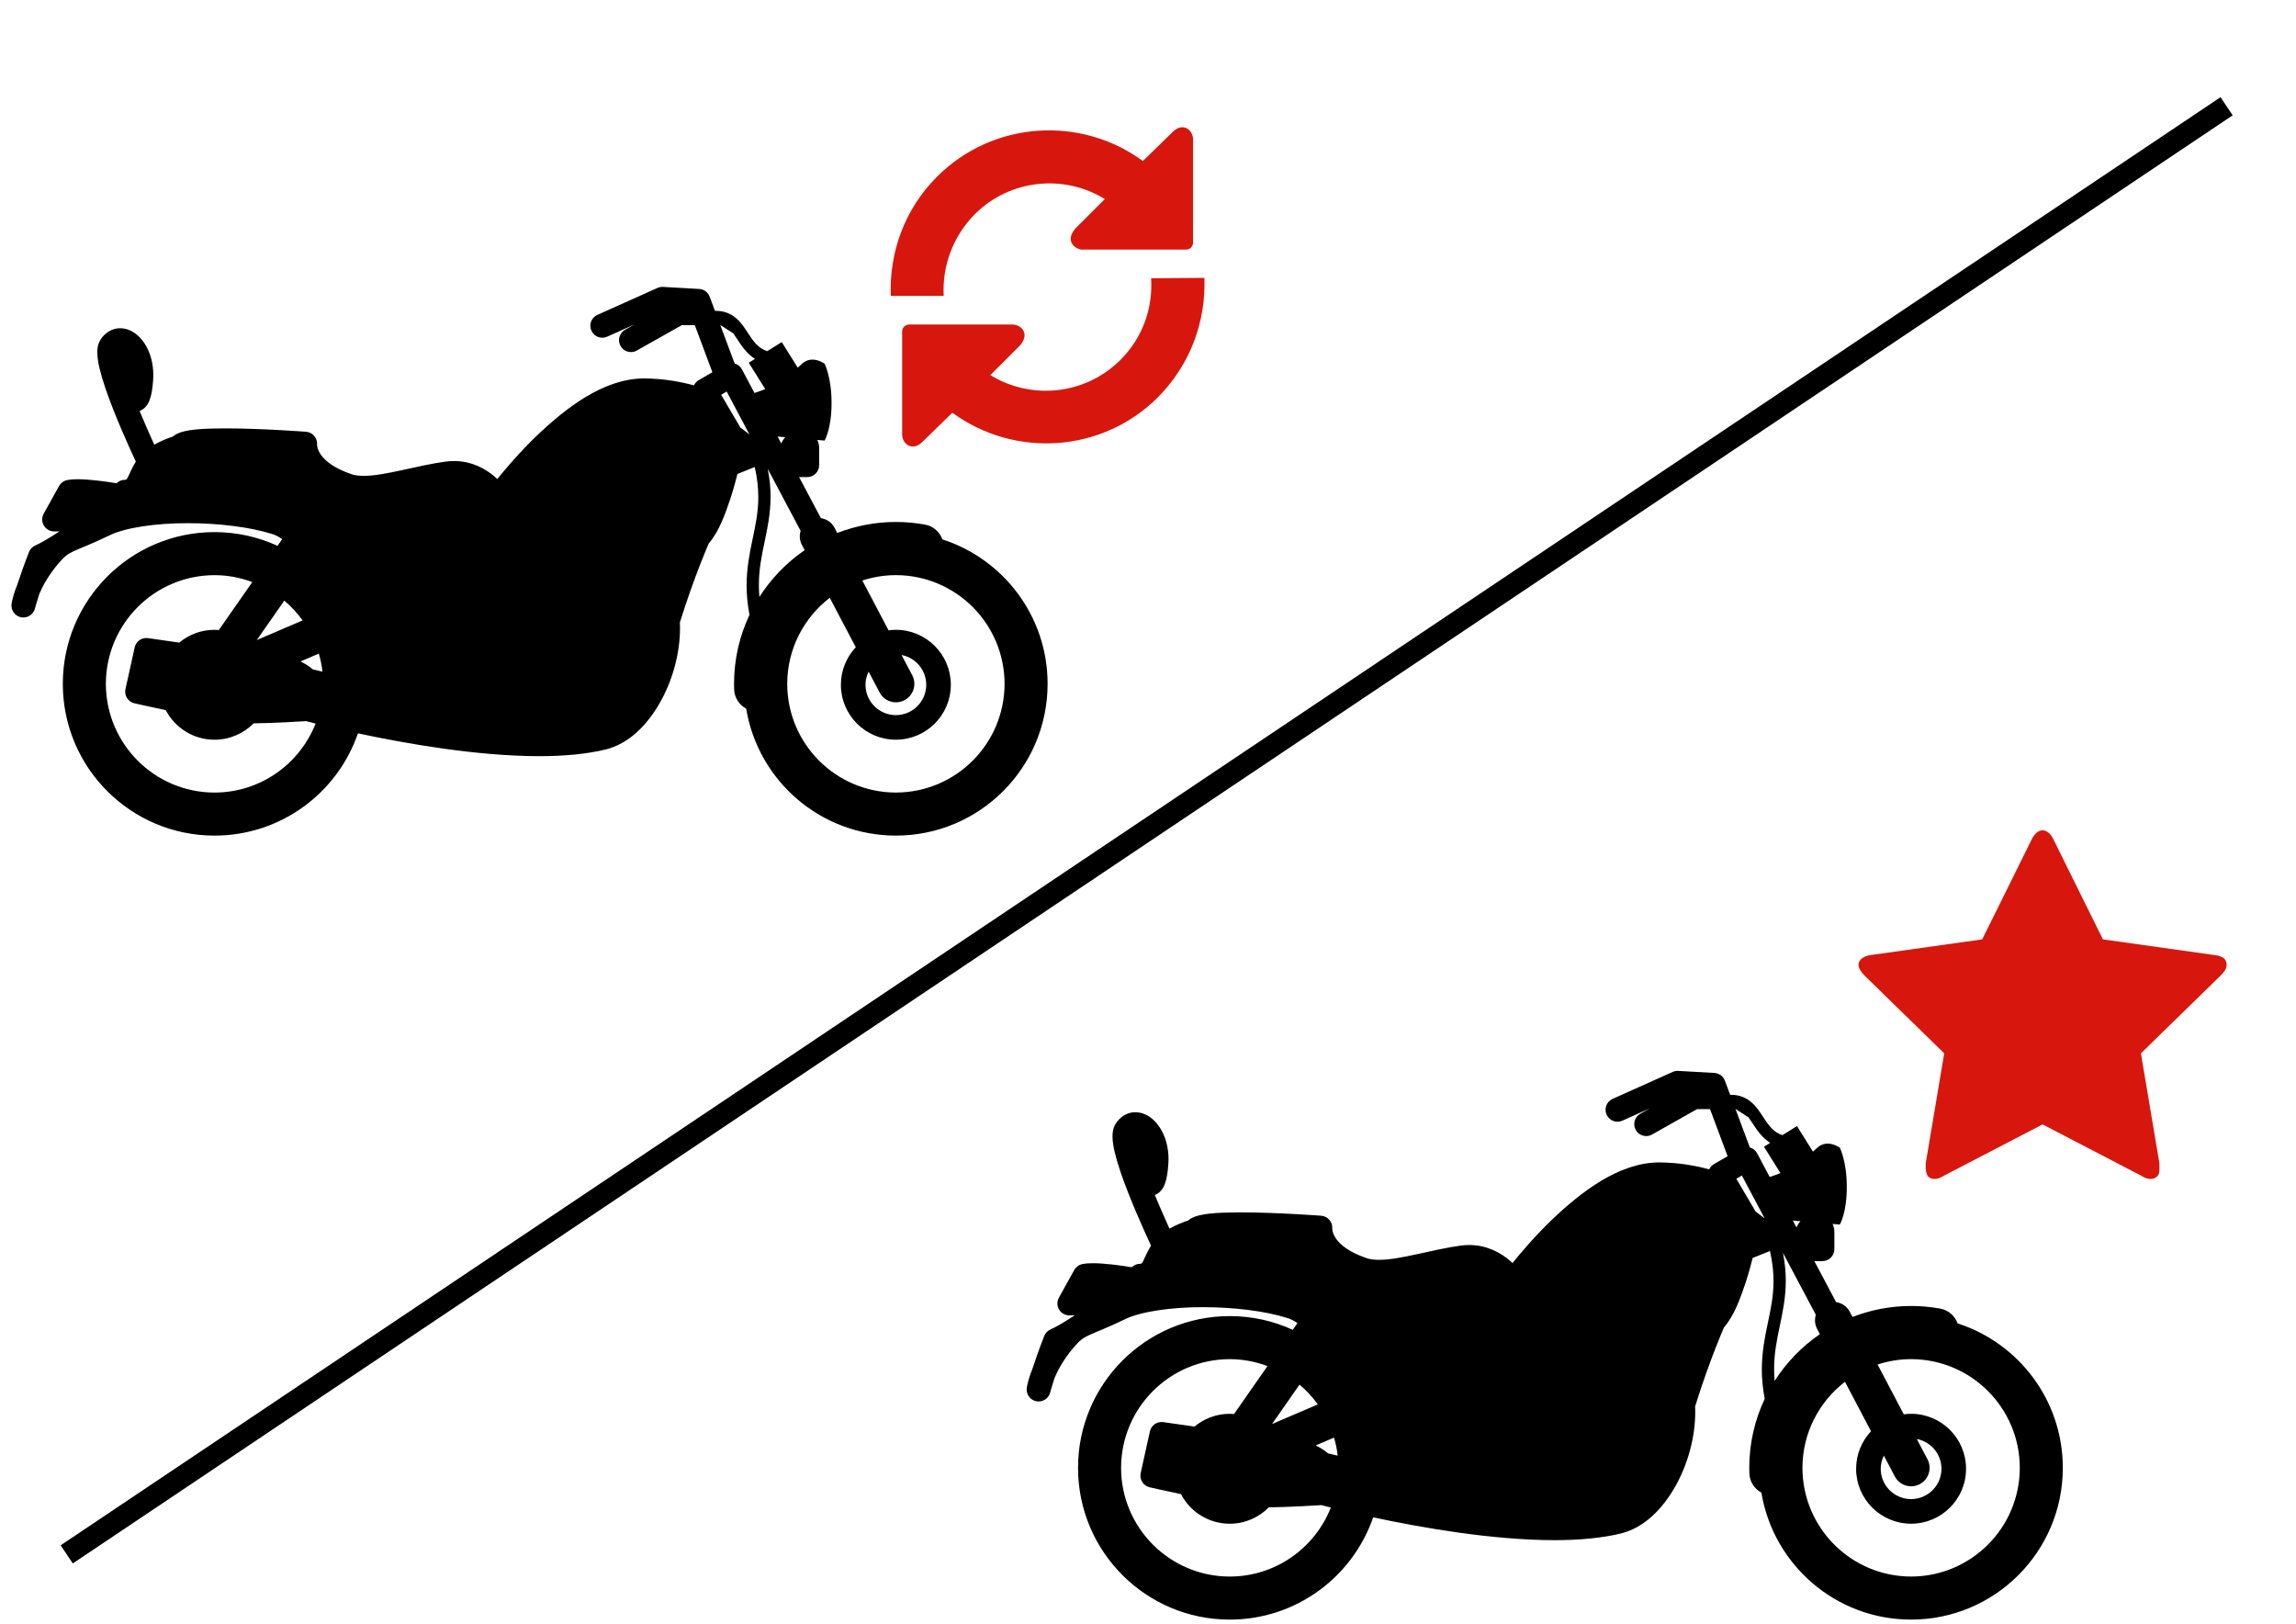
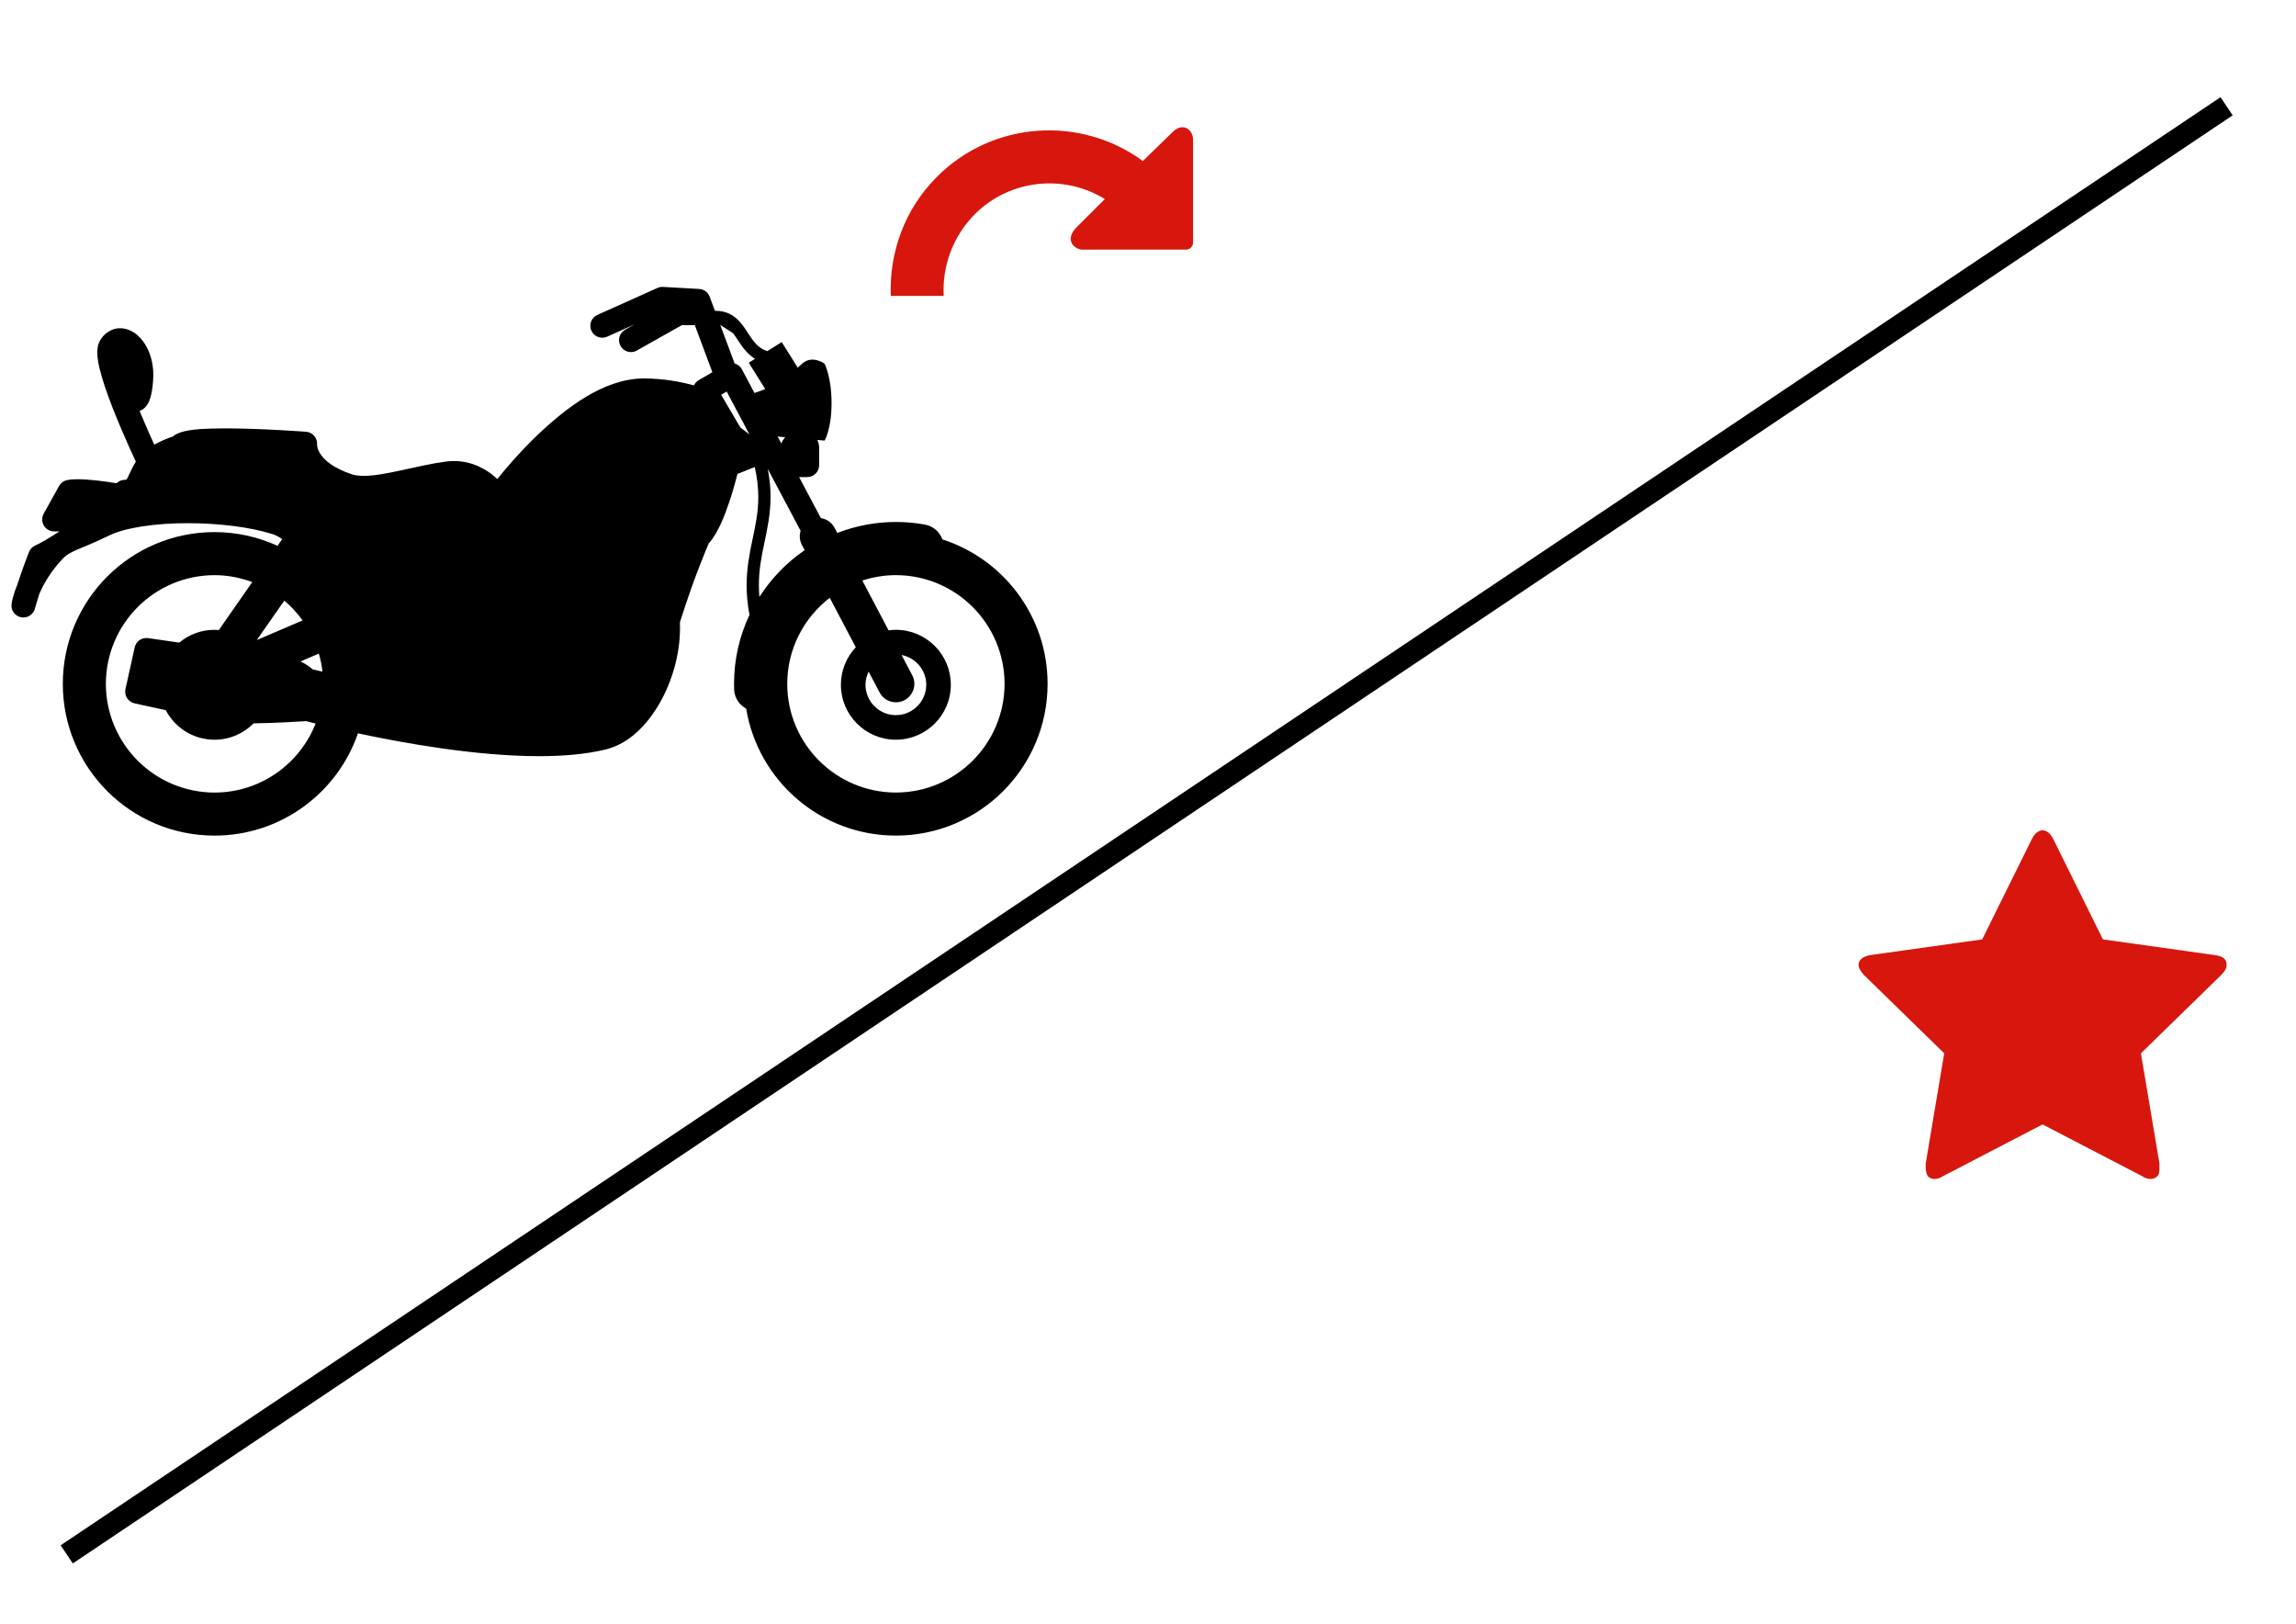
<svg xmlns="http://www.w3.org/2000/svg" version="1.1" id="Layer_1" x="0px" y="0px" width="841.89px" height="595.281px" viewBox="0 0 841.89 595.281" enable-background="new 0 0 841.89 595.281" xml:space="preserve">
  <title>New Feature</title>
  <desc>Created with Sketch.</desc>
  <g>
    <path fill="#D7170D" d="M816.445,353.678c0-2.143-1.429-3.214-4.641-3.571l-40.705-5.713l-18.209-36.775   c-1.072-2.143-2.5-3.214-3.928-3.214c-1.429,0-2.856,1.071-3.928,3.214l-18.21,36.775l-40.704,5.713   c-2.856,0.357-4.642,1.785-4.642,3.571c0,1.071,0.714,2.499,2.143,3.928l29.278,28.563l-6.784,40.348c0,0.715,0,1.428,0,1.785   c0,1.071,0.357,2.143,0.715,2.856c0.714,0.714,1.428,1.071,2.499,1.071c1.07,0,2.143-0.357,3.214-1.071l36.419-18.924   l36.419,18.924c1.071,0.714,2.143,1.071,3.214,1.071s1.785-0.357,2.499-1.071c0.715-0.714,0.715-1.785,0.715-2.856   c0-0.715,0-1.07,0-1.785l-6.784-40.348l29.278-28.563C815.731,356.177,816.445,355.107,816.445,353.678z" />
    <g>
      <path fill="#D7170D" d="M357.392,78.58c12.938-12.938,32.775-14.807,47.726-5.606c-5.031,5.031-10.925,10.925-10.925,10.925    c-4.025,4.888,0.574,7.763,2.875,7.619h27.313c1.438,0,2.588,0,2.588,0s1.15,0,2.588,0h5.318c1.438,0,2.588-1.15,2.588-2.587    V51.267c0.144-3.45-3.594-6.756-7.476-2.875c0,0-6.469,6.325-10.925,10.638c-22.713-16.675-54.914-14.807-75.47,5.75    c-12.075,12.075-17.538,27.888-16.963,43.701h19.407C345.46,97.843,349.198,86.918,357.392,78.58z" />
-       <path fill="#D7170D" d="M422.081,102.012c0.719,10.782-3.019,21.707-11.213,29.901c-12.938,12.938-32.775,14.807-47.726,5.606    c5.031-5.032,10.925-10.926,10.925-10.926c4.025-4.888-0.431-7.762-2.875-7.619h-27.313c-1.438,0-2.587,0-2.587,0s-1.15,0-2.588,0    h-5.319c-1.438,0-2.587,1.151-2.587,2.588v37.519c-0.144,3.45,3.594,6.757,7.475,2.875c0,0,6.469-6.325,10.925-10.638    c22.856,16.676,54.913,14.807,75.469-5.75c11.932-12.075,17.538-27.888,16.963-43.701L422.081,102.012L422.081,102.012z" />
    </g>
    <path d="M7.747,226.302c2.254,0.431,4.472-0.965,5.058-3.184c0,0,0.429-1.642,1.406-4.703c0.085-0.252,0.167-0.515,0.257-0.789   c1.195-2.812,3.242-6.615,6.792-10.853c2.555-2.984,3.42-3.544,5.788-4.71c2.408-1.141,6.401-2.539,13.125-5.803   c5.56-2.772,16.97-4.5,28.732-4.45c11.083-0.013,22.711,1.397,30.786,3.936c1.253,0.347,2.525,1.014,3.801,1.926   c-0.049,0.063-0.104,0.107-0.149,0.171l-1.578,2.258c-7.038-3.218-14.856-5.026-23.102-5.026   c-30.727,0.009-55.623,24.909-55.628,55.635c0.006,30.732,24.906,55.629,55.628,55.638c24.377-0.009,45.068-15.682,52.593-37.494   c17.443,3.733,43.58,8.351,66.411,8.373c8.87-0.006,17.26-0.699,24.604-2.504c8.359-2.136,14.906-8.783,19.585-16.879   c4.657-8.151,7.48-18.008,7.494-27.606c0-0.672-0.009-1.366-0.045-2.066c2.731-8.741,5.419-16.071,7.435-21.244   c1.528-3.918,2.651-6.559,3.137-7.688c3.761-4.323,6.016-10.689,7.958-16.465c1.168-3.624,2.048-6.93,2.57-9.017l6.339-2.534   c0.934,4.063,1.299,7.642,1.303,10.933c0.055,11.105-4.238,19.545-4.288,32.494c-0.005,3.283,0.338,6.867,1.055,10.774   c-3.62,7.675-5.659,16.24-5.659,25.295c0,0.652,0.009,1.344,0.041,2.046h-0.004c0.117,3.075,1.893,5.67,4.418,7.042   c4.351,26.393,27.254,46.53,54.883,46.539c30.735-0.009,55.632-24.911,55.636-55.638c-0.004-24.774-16.194-45.748-38.576-52.958   c-0.987-2.718-3.322-4.864-6.375-5.418c-3.472-0.632-7.047-0.965-10.685-0.965c-7.579,0.004-14.815,1.443-21.479,4.031L306,193.474   c-1.046-1.983-2.939-3.209-5-3.517l-7.984-15.046h2.961c1.172,0,2.273-0.455,3.098-1.28c0.829-0.829,1.284-1.924,1.284-3.098   c0,0,0-3.005,0-6.387c0.005-0.993-0.239-1.97-0.658-2.855l2.661,0.227c0,0,2.551-4.207,2.551-13.751   c0-9.541-2.551-14.423-2.551-14.423s-4.509-3.383-8.265,0c-0.505,0.447-1.028,0.939-1.587,1.447l-5.866-9.378l-5.311,3.323   c-3.396-1.09-5.036-3.557-7.097-6.658c-2.232-3.518-5.289-8.17-11.84-8.12c-0.076,0-0.158,0.007-0.239,0.007l-1.938-5.194   c-0.604-1.622-2.128-2.745-3.855-2.839l-13.255-0.749c-0.689-0.041-1.407,0.09-2.038,0.378l-22.03,9.883   c-2.204,0.988-3.192,3.581-2.195,5.785c0.992,2.205,3.58,3.188,5.785,2.201l10.081-4.527l-3.512,1.983   c-2.101,1.186-2.845,3.855-1.655,5.96c0.807,1.425,2.291,2.227,3.819,2.227c0.73,0,1.47-0.184,2.146-0.567l16.515-9.314h4.743   l6.442,17.263l-5,2.904c-0.775,0.454-1.384,1.127-1.758,1.925c-4.54-1.248-11.023-2.542-18.584-2.552   c-14.743,0.194-28.396,10.88-39.008,20.952c-6.276,6.047-11.38,12.042-14.509,15.934c-0.338-0.324-0.703-0.653-1.091-0.983   c-3.206-2.727-8.238-5.622-14.811-5.617c-0.92,0-1.888,0.048-2.871,0.179c-10.334,1.344-22.585,5.321-30.262,5.249   c-1.771,0-3.237-0.211-4.261-0.55c-6.812-2.286-9.86-5.054-11.316-7.078c-1.452-2.029-1.469-3.527-1.488-3.793c0,0,0,0,0-0.003   c0.005-0.014,0.005-0.032,0.005-0.046c0.004-0.004,0.004-0.004,0.004-0.004h-0.004c0.08-1.145-0.275-2.254-1.015-3.134   c-0.758-0.915-1.835-1.469-3.026-1.555c-0.054-0.005-16.191-1.227-29.567-1.235c-6.776,0.049-12.453,0.18-16.452,1.452   c-0.749,0.333-1.791,0.608-2.75,1.501c-0.893,0.302-2.137,0.753-3.53,1.347c-1.055,0.471-2.2,1.025-3.351,1.661   c-0.292-0.649-0.599-1.317-0.909-2.016c-1.42-3.151-2.976-6.718-4.469-10.33c0.74-0.28,1.411-0.708,1.885-1.19   c0.901-0.87,1.375-1.786,1.75-2.722c0.72-1.885,1.09-4.118,1.325-7.422c0.049-0.613,0.072-1.214,0.072-1.79   c-0.009-4.608-1.23-8.612-3.25-11.682c-2.011-2.994-4.897-5.438-8.9-5.529c-2.941-0.066-5.808,1.799-7.272,4.302   c-1.011,1.704-1.096,3.156-1.127,4.563c0.054,3.706,1.257,7.922,2.885,12.868c1.655,4.892,3.81,10.279,5.96,15.329   c1.889,4.422,3.769,8.585,5.289,11.862c-1.997,3.146-2.765,5.92-3.414,6.433c-0.157,0.176-0.171,0.176-0.176,0.176   c0,0-0.004-0.004-0.012,0.005c-0.028,0.014-0.14,0.048-0.429,0.048l0,0c-0.91,0-1.559,0.271-1.957,0.466   c-0.549,0.343-0.878,0.585-1.1,0.78c-4.248-0.691-9.873-1.457-14.211-1.47c-1.352,0.004-2.612,0.058-3.914,0.323   c-1.239,0.248-2.317,1.051-2.939,2.16l-5.631,10.14c-0.751,1.358-0.735,3.012,0.05,4.352c0.788,1.339,2.229,2.155,3.773,2.155   h1.943c-3.644,2.398-6.921,4.315-8.838,5.143c-1.071,0.465-1.896,1.327-2.321,2.421c-1.93,4.95-3.38,9.14-4.398,12.269   c-1.603,3.917-1.964,6.501-1.999,6.82C3.945,223.75,5.487,225.874,7.747,226.302z M110.195,242.496l6.713-2.876   c0.624,2.143,1.078,4.346,1.335,6.614l-3.508-0.812C113.292,244.196,111.75,243.262,110.195,242.496z M274.792,159.25l-3.323-2.534   l-7.047-11.994l2.033-1.18L274.792,159.25z M104.249,220.197c2.528,2.119,4.77,4.567,6.708,7.255l-16.798,7.2L104.249,220.197z    M274.552,132.986l6.037,9.649c-1.208,0.505-2.52,0.985-3.94,1.438l-4.599-8.657c-0.555-1.054-1.524-1.833-2.665-2.158   c-0.004,0-0.009,0-0.014,0l-5.275-14.13l4.766,3.075c0.504,0.703,1.023,1.478,1.601,2.339c1.479,2.309,3.359,5.105,6.361,7.024   L274.552,132.986z M287.92,160.286c-0.315,0.36-0.617,0.744-0.875,1.154c-0.221,0.357-0.392,0.749-0.576,1.123l-1.335-2.51   L287.92,160.286z M318.507,246.23l4.021,7.631c1.208,2.3,3.563,3.616,5.987,3.616c1.06,0,2.138-0.251,3.143-0.783   c3.31-1.737,4.576-5.834,2.841-9.135l-3.918-7.43c5.149,0.985,9.04,5.487,9.053,10.916c-0.018,6.145-4.991,11.117-11.14,11.127   c-6.15-0.01-11.127-4.987-11.136-11.127C317.358,249.314,317.794,247.69,318.507,246.23z M288.656,250.71   c0.022-12.862,6.14-24.264,15.595-31.546l9.544,18.13c-3.373,3.598-5.455,8.426-5.455,13.751h-0.005   c0.009,11.132,9.031,20.144,20.158,20.144c11.123,0,20.153-9.012,20.153-20.144c0-11.135-9.03-20.145-20.153-20.149   c-0.911,0-1.799,0.081-2.674,0.196l-9.617-18.262c3.877-1.263,8.002-1.967,12.3-1.976c22.011,0.04,39.811,17.845,39.851,39.855   c-0.04,22.007-17.84,39.811-39.851,39.852C306.492,290.521,288.691,272.717,288.656,250.71z M278.453,218.843   c-0.118-1.456-0.185-2.857-0.185-4.202c-0.059-11.767,4.225-20.148,4.288-32.493c0-3.152-0.311-6.546-1.051-10.262l12.065,22.723   c-0.519,1.66-0.402,3.512,0.469,5.168l1.014,1.925C288.43,206.234,282.78,212.078,278.453,218.843z M92.504,213.402l-12.268,17.58   c-0.528-0.04-1.056-0.082-1.587-0.082c-4.915,0-9.415,1.763-12.908,4.684l-11.461-1.636c-2.258-0.325-4.396,1.155-4.891,3.386   l-3.383,15.298c-0.523,2.341,0.957,4.675,3.301,5.212c0.014,0.003,4.941,1.127,11.47,2.499   c3.364,6.442,10.095,10.851,17.873,10.851c5.613,0,10.685-2.303,14.346-6.005c7.642-0.09,16.691-0.645,19.257-0.811   c0.694,0.184,1.885,0.49,3.477,0.888c-5.826,14.793-20.19,25.275-37.061,25.303c-22.007-0.037-39.807-17.845-39.849-39.852   c0.042-22.012,17.842-39.816,39.849-39.856C83.54,210.864,88.184,211.793,92.504,213.402z" />
-     <path d="M380.006,513.726c2.253,0.431,4.472-0.966,5.057-3.184c0,0,0.43-1.642,1.406-4.703c0.086-0.252,0.167-0.515,0.258-0.788   c1.195-2.813,3.241-6.615,6.792-10.854c2.555-2.983,3.42-3.544,5.788-4.71c2.409-1.141,6.401-2.538,13.124-5.803   c5.56-2.772,16.97-4.5,28.733-4.451c11.083-0.013,22.711,1.397,30.784,3.937c1.254,0.347,2.525,1.014,3.801,1.926   c-0.048,0.063-0.102,0.107-0.148,0.171l-1.576,2.258c-7.04-3.218-14.856-5.026-23.104-5.026   c-30.726,0.009-55.622,24.909-55.627,55.635c0.005,30.732,24.906,55.63,55.627,55.639c24.378-0.009,45.067-15.682,52.593-37.494   c17.444,3.733,43.58,8.351,66.412,8.373c8.869-0.006,17.26-0.699,24.604-2.504c8.358-2.136,14.905-8.783,19.585-16.88   c4.657-8.15,7.479-18.008,7.493-27.605c0-0.673-0.01-1.367-0.045-2.066c2.731-8.74,5.42-16.071,7.435-21.243   c1.527-3.919,2.651-6.56,3.137-7.688c3.762-4.322,6.016-10.689,7.958-16.465c1.168-3.624,2.048-6.93,2.57-9.017l6.339-2.534   c0.935,4.063,1.299,7.642,1.304,10.934c0.055,11.105-4.238,19.545-4.287,32.494c-0.006,3.282,0.338,6.866,1.055,10.774   c-3.62,7.675-5.659,16.239-5.659,25.294c0,0.652,0.01,1.344,0.042,2.047h-0.006c0.117,3.075,1.894,5.671,4.419,7.042   c4.352,26.394,27.255,46.53,54.883,46.539c30.735-0.009,55.632-24.911,55.637-55.639c-0.005-24.773-16.194-45.747-38.576-52.958   c-0.987-2.718-3.322-4.863-6.374-5.418c-3.473-0.632-7.048-0.965-10.687-0.965c-7.578,0.005-14.814,1.443-21.479,4.03l-1.014-1.925   c-1.046-1.982-2.94-3.21-5.001-3.517l-7.983-15.046h2.962c1.172,0,2.271-0.455,3.098-1.28c0.83-0.829,1.284-1.924,1.284-3.098   c0,0,0-3.006,0-6.388c0.005-0.992-0.238-1.97-0.657-2.855l2.66,0.227c0,0,2.552-4.206,2.552-13.751   c0-9.541-2.552-14.423-2.552-14.423s-4.509-3.383-8.265,0c-0.505,0.446-1.029,0.938-1.588,1.446l-5.865-9.378l-5.312,3.323   c-3.395-1.091-5.035-3.558-7.096-6.658c-2.232-3.519-5.289-8.171-11.84-8.12c-0.076,0-0.158,0.008-0.239,0.008l-1.938-5.194   c-0.604-1.622-2.128-2.744-3.855-2.839l-13.255-0.749c-0.689-0.041-1.405,0.09-2.037,0.378l-22.029,9.883   c-2.205,0.988-3.192,3.581-2.196,5.785c0.992,2.204,3.58,3.188,5.785,2.201l10.081-4.527l-3.513,1.983   c-2.101,1.186-2.845,3.855-1.653,5.961c0.806,1.424,2.289,2.227,3.817,2.227c0.73,0,1.471-0.184,2.146-0.567l16.515-9.314h4.744   l6.442,17.263l-5,2.903c-0.775,0.455-1.384,1.127-1.759,1.926c-4.54-1.249-11.024-2.543-18.585-2.553   c-14.742,0.194-28.395,10.88-39.008,20.951c-6.275,6.047-11.38,12.042-14.51,15.935c-0.337-0.324-0.703-0.653-1.09-0.983   c-3.206-2.728-8.238-5.622-14.812-5.617c-0.92,0-1.889,0.049-2.871,0.18c-10.334,1.344-22.585,5.32-30.261,5.249   c-1.773,0-3.238-0.212-4.263-0.551c-6.812-2.285-9.86-5.054-11.315-7.077c-1.453-2.029-1.47-3.527-1.488-3.794c0,0,0,0,0-0.003   c0.004-0.014,0.004-0.032,0.004-0.046c0.006-0.005,0.006-0.005,0.006-0.005h-0.006c0.081-1.145-0.274-2.253-1.014-3.133   c-0.757-0.915-1.835-1.47-3.026-1.556c-0.055-0.006-16.19-1.227-29.567-1.235c-6.776,0.05-12.453,0.181-16.451,1.452   c-0.75,0.333-1.791,0.608-2.752,1.501c-0.891,0.302-2.135,0.753-3.529,1.347c-1.055,0.471-2.2,1.025-3.35,1.661   c-0.293-0.649-0.6-1.317-0.91-2.016c-1.42-3.151-2.976-6.718-4.469-10.329c0.74-0.28,1.412-0.708,1.885-1.19   c0.902-0.87,1.375-1.785,1.75-2.723c0.721-1.885,1.09-4.117,1.325-7.421c0.05-0.614,0.073-1.214,0.073-1.79   c-0.01-4.608-1.231-8.612-3.252-11.683c-2.011-2.993-4.897-5.438-8.899-5.528c-2.941-0.066-5.808,1.799-7.272,4.302   c-1.011,1.704-1.097,3.156-1.128,4.563c0.055,3.706,1.258,7.922,2.885,12.868c1.656,4.892,3.811,10.279,5.961,15.329   c1.889,4.423,3.769,8.585,5.287,11.862c-1.996,3.146-2.763,5.92-3.413,6.433c-0.157,0.176-0.171,0.176-0.176,0.176   c0,0-0.004-0.004-0.013,0.006c-0.027,0.014-0.14,0.048-0.429,0.048l0,0c-0.91,0-1.559,0.272-1.957,0.467   c-0.548,0.343-0.876,0.585-1.099,0.779c-4.249-0.69-9.873-1.456-14.211-1.469c-1.351,0.004-2.612,0.058-3.914,0.323   c-1.239,0.248-2.317,1.05-2.939,2.16l-5.632,10.14c-0.751,1.357-0.735,3.012,0.05,4.352c0.789,1.338,2.228,2.154,3.774,2.154h1.943   c-3.644,2.399-6.921,4.315-8.839,5.144c-1.071,0.465-1.897,1.327-2.32,2.422c-1.93,4.949-3.38,9.139-4.399,12.269   c-1.603,3.916-1.964,6.501-1.999,6.82C376.204,511.174,377.746,513.297,380.006,513.726z M482.453,529.92l6.714-2.877   c0.623,2.143,1.078,4.347,1.334,6.614l-3.507-0.813C485.551,531.62,484.008,530.686,482.453,529.92z M647.05,446.673l-3.323-2.534   l-7.048-11.993l2.034-1.18L647.05,446.673z M476.507,507.621c2.528,2.119,4.77,4.567,6.708,7.255l-16.797,7.199L476.507,507.621z    M646.81,420.41l6.037,9.65c-1.208,0.505-2.52,0.984-3.939,1.437l-4.598-8.656c-0.557-1.055-1.525-1.834-2.665-2.158   c-0.005,0-0.01,0-0.015,0l-5.275-14.131l4.766,3.074c0.505,0.703,1.024,1.479,1.602,2.34c1.478,2.309,3.357,5.104,6.361,7.024   L646.81,420.41z M660.178,447.71c-0.314,0.359-0.617,0.743-0.875,1.153c-0.22,0.356-0.391,0.749-0.576,1.123l-1.334-2.511   L660.178,447.71z M690.765,533.654l4.021,7.632c1.208,2.3,3.563,3.615,5.987,3.615c1.062,0,2.138-0.251,3.144-0.783   c3.31-1.736,4.576-5.834,2.84-9.135l-3.918-7.431c5.15,0.985,9.04,5.487,9.053,10.917c-0.018,6.145-4.99,11.116-11.141,11.126   c-6.15-0.01-11.127-4.986-11.136-11.126C689.616,536.738,690.053,535.114,690.765,533.654z M660.914,538.133   c0.022-12.861,6.142-24.263,15.596-31.545l9.545,18.129c-3.373,3.598-5.455,8.427-5.455,13.752h-0.006   c0.01,11.132,9.031,20.144,20.158,20.144c11.123,0,20.153-9.012,20.153-20.144c0-11.136-9.03-20.146-20.153-20.149   c-0.91,0-1.799,0.08-2.673,0.196l-9.617-18.262c3.878-1.263,8.003-1.967,12.3-1.976c22.012,0.04,39.812,17.845,39.852,39.854   c-0.04,22.008-17.84,39.812-39.852,39.853C678.75,577.945,660.95,560.141,660.914,538.133z M650.711,506.267   c-0.117-1.456-0.186-2.857-0.186-4.201c-0.059-11.768,4.225-20.148,4.287-32.493c0-3.151-0.31-6.546-1.049-10.262l12.064,22.723   c-0.518,1.659-0.402,3.512,0.468,5.168l1.016,1.925C660.689,493.658,655.039,499.501,650.711,506.267z M464.761,500.826   l-12.268,17.58c-0.528-0.04-1.056-0.082-1.586-0.082c-4.915,0-9.414,1.763-12.908,4.684l-11.462-1.636   c-2.258-0.324-4.396,1.154-4.891,3.386l-3.383,15.298c-0.522,2.341,0.957,4.675,3.301,5.212c0.015,0.004,4.941,1.127,11.47,2.499   c3.364,6.442,10.096,10.851,17.873,10.851c5.613,0,10.685-2.303,14.346-6.005c7.641-0.09,16.69-0.645,19.257-0.811   c0.693,0.184,1.884,0.49,3.476,0.888c-5.825,14.793-20.189,25.275-37.06,25.303c-22.007-0.037-39.808-17.845-39.849-39.852   c0.041-22.012,17.842-39.816,39.849-39.855C455.799,498.288,460.443,499.217,464.761,500.826z" />
    <line stroke="#000000" stroke-width="8" x1="24.465" y1="569.855" x2="816.445" y2="38.954" />
  </g>
</svg>